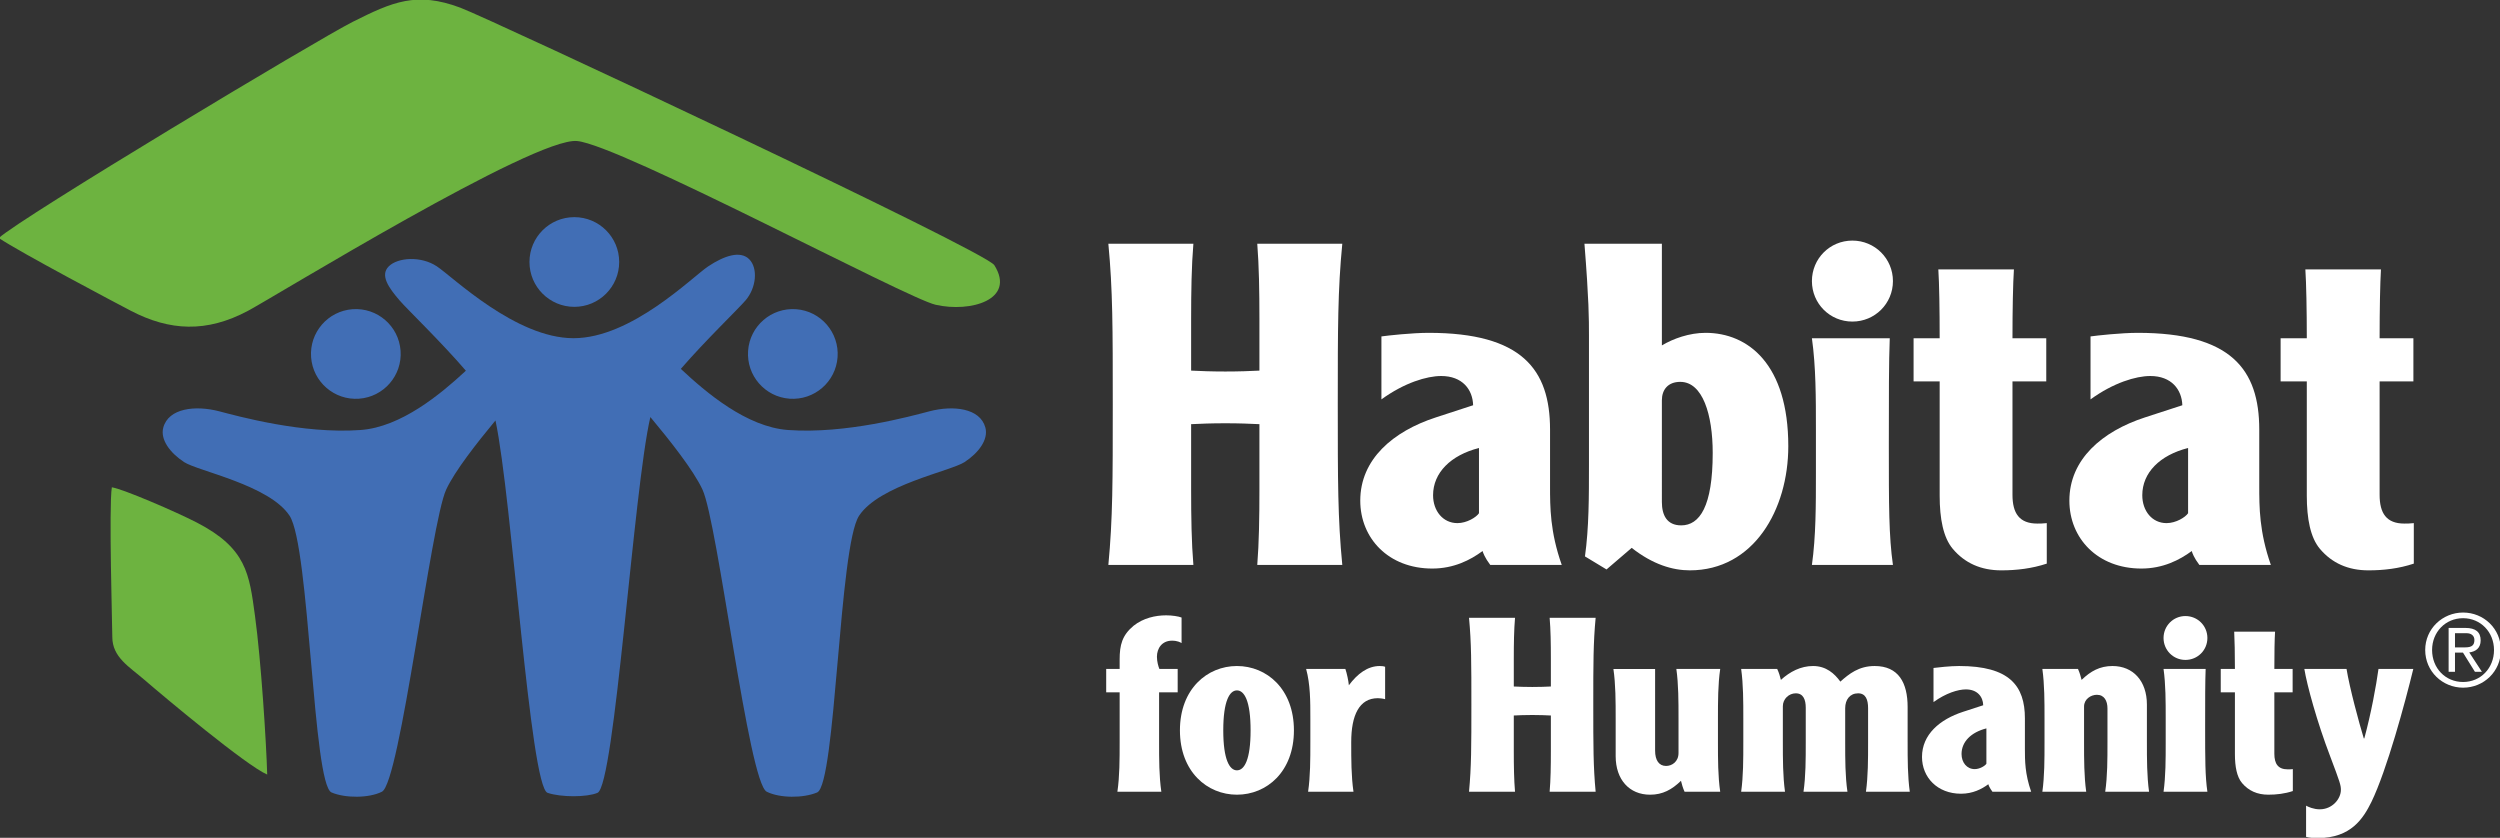
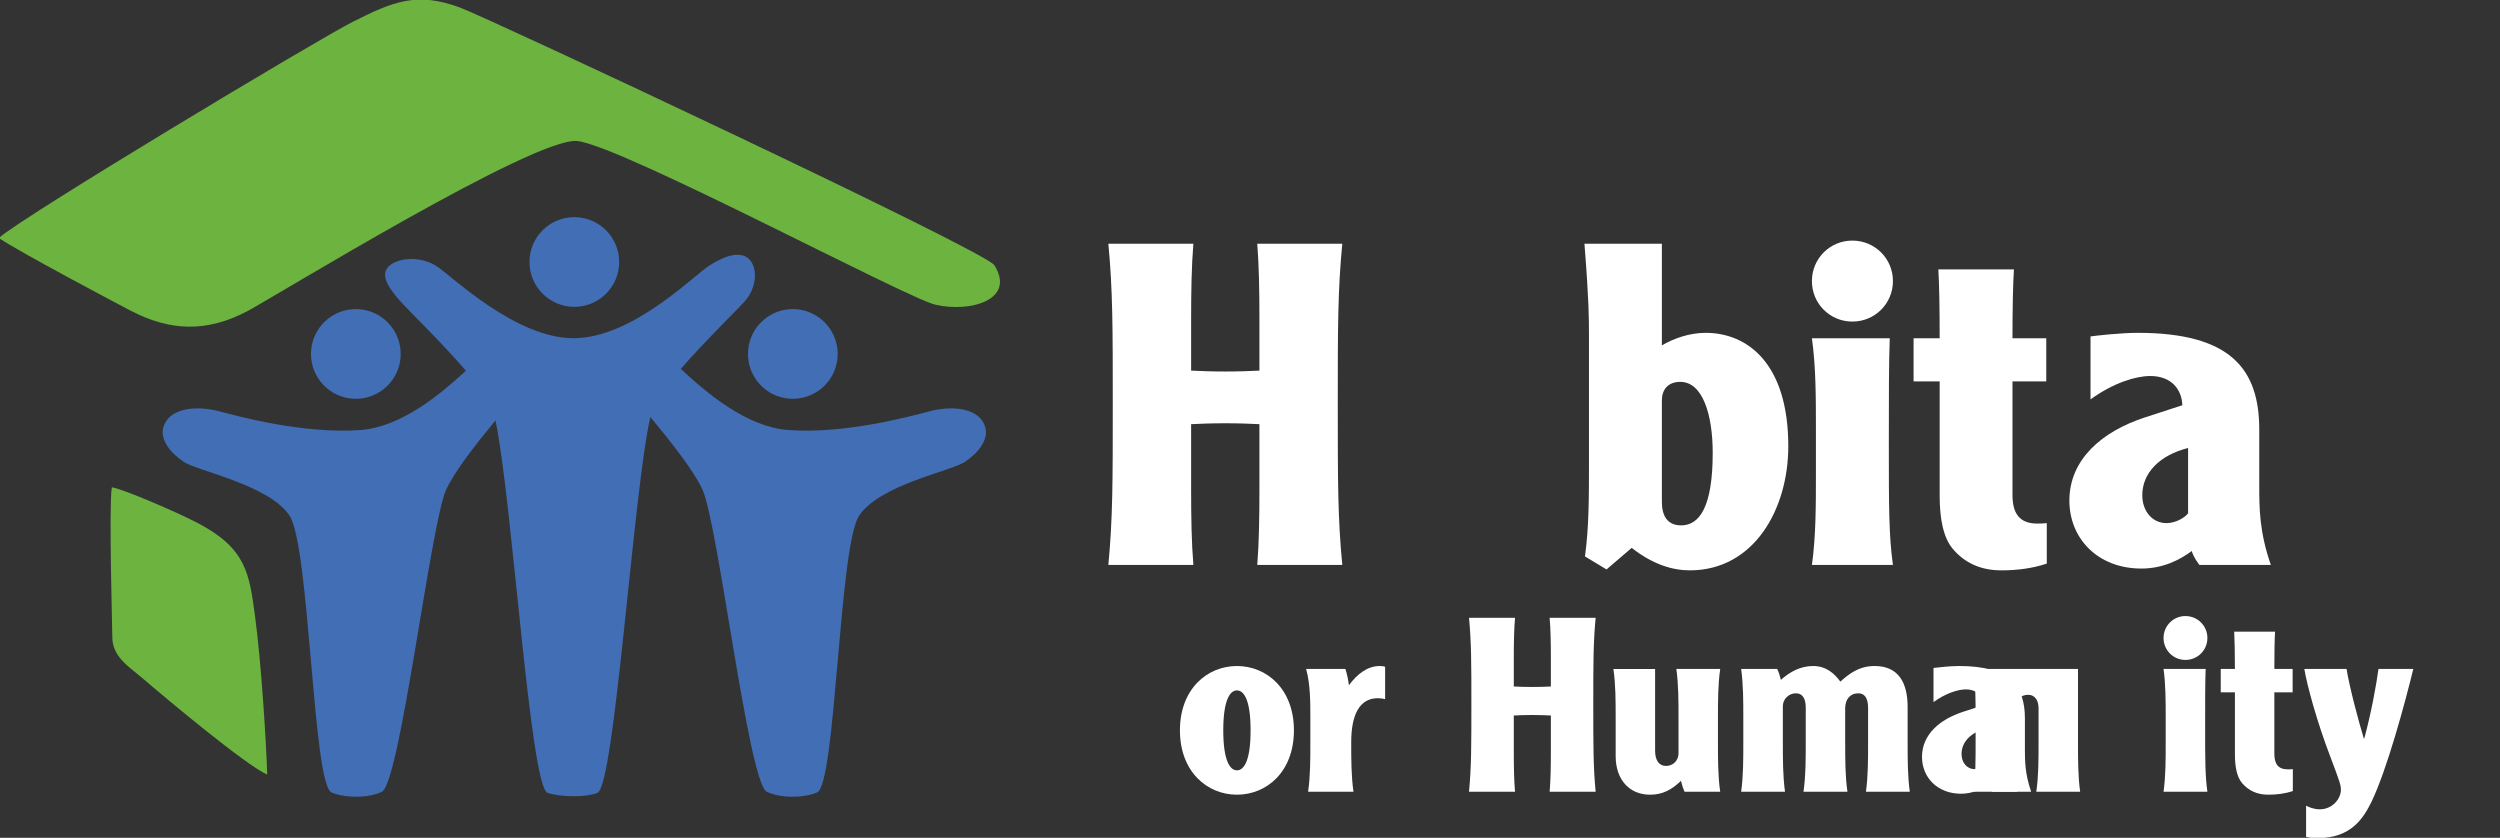
<svg xmlns="http://www.w3.org/2000/svg" width="52.755mm" height="17.679mm" viewBox="0 0 52.755 17.679" id="svg1" xml:space="preserve">
  <rect x="0" y="0" width="52.755" height="17.679" fill="#333333" stroke="none" />
  <defs id="defs1">
    <clipPath clip-rule="nonzero" id="clp5">
      <path id="path39" d="M 0,81.647 V 0 h 243.64 v 81.647" />
    </clipPath>
    <clipPath clip-rule="nonzero" id="clp4">
      <path id="path26" d="M -77.29,-36.553 V 18.404 H 86.705 v -54.957 z" />
    </clipPath>
  </defs>
  <style type="text/css" id="style1">	.st0{fill:#CF2E2F;}	.st1{fill-rule:evenodd;clip-rule:evenodd;fill:#0F3B5B;}	.st2{fill-rule:evenodd;clip-rule:evenodd;fill:#FFBE36;}	.st3{fill-rule:evenodd;clip-rule:evenodd;fill:#52A949;}	.st4{fill:#0F3B5B;}</style>
  <g transform="matrix(0.322,0,0,0.322,24.863,11.759)" id="xfrm7" style="fill:none;stroke:none">
    <clipPath clip-rule="nonzero" id="clipPath10402">
-       <path id="path10404" d="M -77.29,-36.553 V 18.404 H 86.705 v -54.957 z" />
-     </clipPath>
+       </clipPath>
    <g id="g28" clip-path="url(#clp4)">
      <g transform="matrix(0.673,0,0,-0.673,-77.29,18.404)" id="xfrm8">
        <path id="path31" class="ps01" d="m 30.406,46.827 c -0.175,2.404 1.633,4.497 4.039,4.672 2.407,0.174 4.499,-1.635 4.674,-4.042 0.175,-2.406 -1.635,-4.497 -4.041,-4.672 -2.405,-0.173 -4.497,1.633 -4.672,4.042" style="fill:#416eb5;fill-opacity:1;fill-rule:nonzero;stroke:none" />
        <path id="path33" class="ps01" d="m 81.672,46.827 c 0.175,2.404 -1.635,4.497 -4.04,4.672 -2.408,0.174 -4.499,-1.635 -4.673,-4.042 -0.175,-2.406 1.635,-4.497 4.039,-4.672 2.406,-0.173 4.5,1.633 4.674,4.042" style="fill:#416eb5;fill-opacity:1;fill-rule:nonzero;stroke:none" />
        <path id="path35" class="ps01" d="m 96.063,39.977 c -0.513,1.895 -3.128,2.183 -5.434,1.583 -1.82,-0.475 -8.153,-2.232 -13.775,-1.824 -4.04,0.292 -7.989,3.653 -10.446,5.953 2.441,2.814 5.59,5.833 6.312,6.679 1.044,1.217 1.217,3.129 0.348,3.998 -0.868,0.868 -2.433,0.344 -3.998,-0.698 -1.561,-1.042 -7.471,-6.992 -13.108,-6.992 -5.635,0 -11.738,5.95 -13.303,6.992 -1.564,1.042 -3.825,0.869 -4.694,0 -0.868,-0.869 0.002,-2.083 1.046,-3.3 0.739,-0.864 4.006,-3.995 6.466,-6.859 -2.468,-2.291 -6.318,-5.489 -10.253,-5.773 -5.622,-0.408 -11.956,1.349 -13.775,1.824 -2.306,0.6 -4.921,0.312 -5.435,-1.583 -0.322,-1.184 0.683,-2.488 2.033,-3.369 1.343,-0.876 8.308,-2.23 10.267,-5.226 1.958,-2.994 2.257,-26.162 4.082,-26.939 1.33,-0.568 3.65,-0.568 4.91,0.073 1.768,0.896 4.75,26.173 6.255,29.42 0.833,1.792 2.929,4.472 4.799,6.731 1.611,-7.55 3.373,-35.673 5.071,-36.261 1.284,-0.443 3.84,-0.443 4.867,0 1.675,0.725 3.508,29.589 5.145,36.592 1.935,-2.323 4.2,-5.181 5.074,-7.062 C 70.022,30.69 73.003,5.413 74.77,4.517 76.032,3.875 78.35,3.875 79.682,4.443 c 1.822,0.776 2.121,23.945 4.081,26.939 1.96,2.996 8.924,4.35 10.267,5.226 1.35,0.881 2.354,2.185 2.033,3.369" style="fill:#416eb5;fill-opacity:1;fill-rule:nonzero;stroke:none" />
        <g class="ps01" id="q9" style="fill:#314d89;fill-rule:nonzero;stroke:none">
          <clipPath clip-rule="nonzero" id="clipPath10412">
            <path id="path10414" d="M 0,81.647 V 0 h 243.64 v 81.647" />
          </clipPath>
          <g id="g41" clip-path="url(#clp5)">
            <path id="path43" class="ps01" d="m 51.67,56.097 c 0,2.414 1.956,4.367 4.37,4.367 2.409,0 4.367,-1.953 4.367,-4.367 0,-2.412 -1.958,-4.368 -4.367,-4.368 -2.414,0 -4.37,1.956 -4.37,4.368" style="fill:#416eb5;fill-opacity:1;fill-rule:nonzero;stroke:none" />
            <path id="path45" class="ps02" d="M 96.935,55.789 C 99.058,52.42 94.612,51.156 91.217,51.932 88.373,52.58 60.483,67.493 56.301,67.877 52.133,68.257 27.045,52.833 24.28,51.353 20.218,49.181 16.63,49.388 12.879,51.333 11.641,51.979 2.084,57.023 0,58.431 c 2.084,1.947 31.09,19.362 34.467,21.054 3.884,1.949 6.199,2.971 10.469,1.376 2.961,-1.109 51.119,-23.679 51.999,-25.072" style="fill:#6db340;fill-rule:nonzero;stroke:none" />
          </g>
        </g>
        <path id="path47" class="ps02" d="m 11.003,34.157 c 1.086,-0.161 6.214,-2.371 8.245,-3.417 4.882,-2.514 5.135,-5.014 5.692,-9.083 0.595,-4.335 1.107,-12.412 1.192,-15.472 -2.043,0.876 -10.042,7.57 -11.951,9.22 -1.48,1.283 -3.135,2.198 -3.132,4.185 0.003,0.759 -0.346,12.701 -0.046,14.567" style="fill:#6db340;fill-rule:nonzero;stroke:none" />
-         <path id="path49" class="ps01" d="m 239.17,18.57 h 1 c 0.67,0 0.89,0.238 0.89,0.721 0,0.423 -0.32,0.659 -0.75,0.659 h -1.14 z m 0,-2.376 h -0.62 v 4.27 h 1.63 c 1,0 1.49,-0.403 1.49,-1.213 0,-0.77 -0.5,-1.094 -1.11,-1.174 l 1.23,-1.883 h -0.68 l -1.16,1.864 h -0.78 z m 0.79,-0.995 c 1.7,0 3.01,1.341 3.01,3.115 0,1.747 -1.31,3.097 -3.01,3.097 -1.72,0 -3.02,-1.35 -3.02,-3.097 0,-1.774 1.3,-3.115 3.02,-3.115 z m 0,6.763 c 2.01,0 3.68,-1.576 3.68,-3.648 0,-2.091 -1.67,-3.668 -3.68,-3.668 -2,0 -3.69,1.577 -3.69,3.668 0,2.072 1.69,3.648 3.69,3.648" style="fill:#ffffff;fill-opacity:1;fill-rule:nonzero;stroke:none" />
        <path id="path51" class="ps01" d="M 116.32,57.872 C 116.14,55.726 116.1,53.23 116.1,50.558 V 45.52 c 0.96,-0.045 1.92,-0.088 3.33,-0.088 1.4,0 2.36,0.043 3.32,0.088 v 5.038 c 0,2.672 -0.04,5.168 -0.21,7.314 h 8.28 c -0.44,-4.511 -0.44,-8.192 -0.44,-15.638 0,-7.446 0,-11.128 0.44,-15.639 h -8.28 c 0.17,2.144 0.21,4.645 0.21,7.315 v 6.395 c -0.96,0.045 -1.92,0.088 -3.32,0.088 -1.41,0 -2.37,-0.043 -3.33,-0.088 V 33.91 c 0,-2.67 0.04,-5.171 0.22,-7.315 h -8.28 c 0.43,4.511 0.43,8.193 0.43,15.639 0,7.446 0,11.127 -0.43,15.638 h 8.28" style="fill:#ffffff;fill-opacity:1;fill-rule:nonzero;stroke:none" />
-         <path id="path53" class="ps01" d="m 144.13,37.985 c -2.75,-0.701 -4.47,-2.41 -4.47,-4.6 0,-1.534 0.97,-2.716 2.37,-2.716 0.92,0 1.84,0.571 2.1,0.964 z m -9.5,10.864 c 0.61,0.087 2.98,0.349 4.6,0.349 9.06,0 11.82,-3.547 11.82,-9.417 v -5.476 c 0,-2.102 0,-4.47 1.14,-7.71 h -6.96 c -0.53,0.701 -0.7,1.182 -0.75,1.357 -1.18,-0.876 -2.8,-1.707 -4.9,-1.707 -4.25,0 -7.01,2.935 -7.01,6.614 0,4.03 3.19,6.747 7.36,8.104 l 3.63,1.184 c -0.04,1.533 -1.05,2.847 -3.11,2.847 -1.4,0 -3.59,-0.657 -5.82,-2.277 v 6.132" style="fill:#ffffff;fill-opacity:1;fill-rule:nonzero;stroke:none" />
        <path id="path55" class="ps01" d="m 161.94,32.727 c 0,-1.271 0.48,-2.277 1.88,-2.277 1.8,0 3.07,1.839 3.07,7.052 0,3.724 -0.97,6.922 -3.16,6.922 -1.18,0 -1.79,-0.744 -1.79,-1.796 z m 0,25.145 v -9.899 c 1.09,0.656 2.67,1.225 4.25,1.225 4.16,0 8.06,-3.065 8.06,-11.038 0,-6.178 -3.37,-12.09 -9.59,-12.09 -1.67,0 -3.6,0.568 -5.66,2.189 l -2.45,-2.102 -2.1,1.271 c 0.39,2.802 0.39,5.781 0.39,8.937 v 12.571 c 0,1.622 0,3.418 -0.44,8.936 h 7.54" style="fill:#ffffff;fill-opacity:1;fill-rule:nonzero;stroke:none" />
        <path id="path57" class="ps01" d="m 184.13,48.672 c -0.09,-2.275 -0.09,-5.606 -0.09,-10.336 0,-5.959 0,-8.939 0.4,-11.741 h -7.89 c 0.39,2.802 0.39,5.782 0.39,8.937 v 4.205 c 0,3.155 0,6.132 -0.39,8.935 z m -3.64,9.509 c 2.19,0 3.95,-1.754 3.95,-3.944 0,-2.19 -1.76,-3.942 -3.95,-3.942 -2.19,0 -3.94,1.752 -3.94,3.942 0,2.19 1.75,3.944 3.94,3.944" style="fill:#ffffff;fill-opacity:1;fill-rule:nonzero;stroke:none" />
        <path id="path59" class="ps01" d="m 196.22,55.376 c -0.09,-1.357 -0.14,-3.943 -0.14,-6.704 h 3.29 v -4.203 h -3.29 V 33.428 c 0,-1.795 0.66,-2.803 2.42,-2.803 0.26,0 0.52,0 0.92,0.044 v -3.943 c -1.45,-0.481 -2.94,-0.656 -4.43,-0.656 -1.97,0 -3.55,0.699 -4.73,2.102 -0.92,1.096 -1.27,2.934 -1.27,5.17 v 11.127 h -2.54 v 4.203 h 2.54 c 0,2.761 -0.04,5.347 -0.13,6.704 h 7.36" style="fill:#ffffff;fill-opacity:1;fill-rule:nonzero;stroke:none" />
        <path id="path61" class="ps01" d="m 213.18,37.985 c -2.76,-0.701 -4.46,-2.41 -4.46,-4.6 0,-1.534 0.96,-2.716 2.36,-2.716 0.92,0 1.84,0.571 2.1,0.964 z m -9.5,10.864 c 0.61,0.087 2.98,0.349 4.6,0.349 9.07,0 11.83,-3.547 11.83,-9.417 v -5.476 c 0,-2.102 0,-4.47 1.13,-7.71 h -6.96 c -0.53,0.701 -0.7,1.182 -0.74,1.357 -1.19,-0.876 -2.81,-1.707 -4.91,-1.707 -4.25,0 -7.01,2.935 -7.01,6.614 0,4.03 3.2,6.747 7.36,8.104 l 3.64,1.184 c -0.05,1.533 -1.06,2.847 -3.12,2.847 -1.4,0 -3.59,-0.657 -5.82,-2.277 v 6.132" style="fill:#ffffff;fill-opacity:1;fill-rule:nonzero;stroke:none" />
-         <path id="path63" class="ps01" d="m 231.96,55.376 c -0.08,-1.357 -0.13,-3.943 -0.13,-6.704 h 3.29 v -4.203 h -3.29 V 33.428 c 0,-1.795 0.66,-2.803 2.41,-2.803 0.27,0 0.53,0 0.92,0.044 v -3.943 c -1.44,-0.481 -2.93,-0.656 -4.42,-0.656 -1.97,0 -3.55,0.699 -4.73,2.102 -0.92,1.096 -1.27,2.934 -1.27,5.17 v 11.127 h -2.55 v 4.203 h 2.55 c 0,2.761 -0.05,5.347 -0.14,6.704 h 7.36" style="fill:#ffffff;fill-opacity:1;fill-rule:nonzero;stroke:none" />
-         <path id="path65" class="ps01" d="m 115.17,18.984 c -0.1,0.073 -0.41,0.239 -0.93,0.239 -0.99,0 -1.47,-0.759 -1.47,-1.568 0,-0.472 0.14,-0.949 0.24,-1.187 h 1.78 v -2.277 h -1.81 V 9.35 c 0,-1.708 0,-3.321 0.22,-4.84 h -4.28 c 0.22,1.519 0.22,3.132 0.22,4.84 v 4.841 h -1.31 v 2.277 h 1.31 v 0.927 c 0,1.401 0.24,2.348 1.35,3.275 0.95,0.759 2.14,1.02 3.18,1.02 0.57,0 1.19,-0.095 1.5,-0.214 v -2.492" style="fill:#ffffff;fill-opacity:1;fill-rule:nonzero;stroke:none" />
        <path id="path67" class="ps01" d="m 119.23,10.489 c 0,-2.871 0.62,-3.892 1.33,-3.892 0.72,0 1.33,1.021 1.33,3.892 0,2.871 -0.61,3.892 -1.33,3.892 -0.71,0 -1.33,-1.021 -1.33,-3.892 z m 6.88,0 c 0,-4.034 -2.65,-6.264 -5.55,-6.264 -2.89,0 -5.55,2.231 -5.55,6.264 0,4.033 2.66,6.266 5.55,6.266 2.9,0 5.55,-2.233 5.55,-6.266" style="fill:#ffffff;fill-opacity:1;fill-rule:nonzero;stroke:none" />
        <path id="path69" class="ps01" d="m 131.12,16.468 c 0.15,-0.426 0.31,-1.209 0.34,-1.588 0.83,1.113 1.82,1.875 3.01,1.875 0.26,0 0.4,-0.026 0.52,-0.072 v -3.157 c -0.26,0.073 -0.59,0.096 -0.71,0.096 -1.81,0 -2.59,-1.662 -2.59,-4.272 0,-1.708 0,-3.321 0.22,-4.84 h -4.42 c 0.22,1.519 0.22,3.132 0.22,4.84 v 2.278 c 0,1.709 0,3.322 -0.41,4.84 h 3.82" style="fill:#ffffff;fill-opacity:1;fill-rule:nonzero;stroke:none" />
        <path id="path71" class="ps01" d="m 147.64,21.452 c -0.1,-1.163 -0.12,-2.514 -0.12,-3.963 v -2.728 c 0.52,-0.024 1.04,-0.047 1.8,-0.047 0.76,0 1.29,0.023 1.81,0.047 v 2.728 c 0,1.449 -0.02,2.8 -0.12,3.963 h 4.48 c -0.23,-2.444 -0.23,-4.435 -0.23,-8.471 0,-4.033 0,-6.029 0.23,-8.471 h -4.48 c 0.1,1.163 0.12,2.515 0.12,3.962 v 3.464 c -0.52,0.024 -1.05,0.049 -1.81,0.049 -0.76,0 -1.28,-0.025 -1.8,-0.049 V 8.472 c 0,-1.447 0.02,-2.799 0.12,-3.962 h -4.48 c 0.23,2.442 0.23,4.439 0.23,8.471 0,4.036 0,6.027 -0.23,8.471 h 4.48" style="fill:#ffffff;fill-opacity:1;fill-rule:nonzero;stroke:none" />
        <path id="path73" class="ps01" d="m 164.15,4.51 c -0.16,0.355 -0.28,0.757 -0.35,1.067 -0.88,-0.855 -1.78,-1.353 -3.01,-1.353 -2.02,0 -3.35,1.472 -3.35,3.75 v 3.653 c 0,1.709 0,3.322 -0.22,4.84 h 4.06 V 8.518 c 0,-0.947 0.38,-1.494 1.07,-1.494 0.59,0 1.21,0.428 1.21,1.258 v 3.346 c 0,1.709 0,3.322 -0.21,4.84 h 4.27 C 167.4,14.95 167.4,13.337 167.4,11.628 V 9.35 c 0,-1.708 0,-3.321 0.22,-4.84 h -3.47" style="fill:#ffffff;fill-opacity:1;fill-rule:nonzero;stroke:none" />
        <path id="path75" class="ps01" d="m 173.17,16.468 c 0.17,-0.356 0.29,-0.758 0.36,-1.065 0.88,0.805 1.94,1.352 3.13,1.352 1.28,0 2.09,-0.735 2.66,-1.52 0.85,0.758 1.8,1.52 3.34,1.52 2.33,0 3.21,-1.639 3.21,-3.987 V 9.35 c 0,-1.708 0,-3.321 0.21,-4.84 h -4.27 c 0.21,1.519 0.21,3.132 0.21,4.84 v 3.298 c 0,0.832 -0.23,1.448 -0.97,1.448 -0.8,0 -1.26,-0.616 -1.26,-1.448 V 9.35 c 0,-1.708 0,-3.321 0.22,-4.84 h -4.28 c 0.22,1.519 0.22,3.132 0.22,4.84 v 3.345 c 0,0.785 -0.24,1.401 -0.97,1.401 -0.67,0 -1.26,-0.546 -1.26,-1.258 V 9.35 c 0,-1.708 0,-3.321 0.21,-4.84 h -4.27 c 0.21,1.519 0.21,3.132 0.21,4.84 v 2.278 c 0,1.709 0,3.322 -0.21,4.84 h 3.51" style="fill:#ffffff;fill-opacity:1;fill-rule:nonzero;stroke:none" />
        <path id="path77" class="ps01" d="m 193.54,10.681 c -1.5,-0.381 -2.42,-1.308 -2.42,-2.494 0,-0.83 0.52,-1.471 1.28,-1.471 0.49,0 1,0.309 1.14,0.523 z m -5.15,5.884 c 0.33,0.045 1.61,0.19 2.49,0.19 4.91,0 6.41,-1.924 6.41,-5.104 V 8.687 c 0,-1.14 0,-2.423 0.61,-4.177 h -3.77 c -0.28,0.378 -0.38,0.64 -0.4,0.735 -0.64,-0.476 -1.52,-0.926 -2.66,-0.926 -2.3,0 -3.8,1.592 -3.8,3.583 0,2.183 1.73,3.654 3.99,4.391 l 1.97,0.641 c -0.02,0.831 -0.57,1.543 -1.69,1.543 -0.75,0 -1.94,-0.358 -3.15,-1.236 v 3.324" style="fill:#ffffff;fill-opacity:1;fill-rule:nonzero;stroke:none" />
-         <path id="path79" class="ps01" d="m 202.46,16.468 c 0.16,-0.356 0.28,-0.758 0.35,-1.065 0.88,0.852 1.78,1.352 3.01,1.352 2.02,0 3.35,-1.471 3.35,-3.75 V 9.35 c 0,-1.708 0,-3.321 0.21,-4.84 h -4.27 c 0.22,1.519 0.22,3.132 0.22,4.84 v 3.275 c 0,0.735 -0.31,1.328 -1.03,1.328 -0.59,0 -1.25,-0.427 -1.25,-1.139 V 9.35 c 0,-1.708 0,-3.321 0.21,-4.84 h -4.27 c 0.21,1.519 0.21,3.132 0.21,4.84 v 2.278 c 0,1.709 0,3.322 -0.21,4.84 h 3.47" style="fill:#ffffff;fill-opacity:1;fill-rule:nonzero;stroke:none" />
+         <path id="path79" class="ps01" d="m 202.46,16.468 V 9.35 c 0,-1.708 0,-3.321 0.21,-4.84 h -4.27 c 0.22,1.519 0.22,3.132 0.22,4.84 v 3.275 c 0,0.735 -0.31,1.328 -1.03,1.328 -0.59,0 -1.25,-0.427 -1.25,-1.139 V 9.35 c 0,-1.708 0,-3.321 0.21,-4.84 h -4.27 c 0.21,1.519 0.21,3.132 0.21,4.84 v 2.278 c 0,1.709 0,3.322 -0.21,4.84 h 3.47" style="fill:#ffffff;fill-opacity:1;fill-rule:nonzero;stroke:none" />
        <path id="path81" class="ps01" d="m 214.89,16.468 c -0.05,-1.233 -0.05,-3.037 -0.05,-5.599 0,-3.227 0,-4.841 0.22,-6.359 h -4.27 C 211,6.028 211,7.642 211,9.35 v 2.278 c 0,1.709 0,3.322 -0.21,4.84 z m -1.97,5.152 c 1.19,0 2.14,-0.95 2.14,-2.137 0,-1.187 -0.95,-2.135 -2.14,-2.135 -1.18,0 -2.13,0.948 -2.13,2.135 0,1.187 0.95,2.137 2.13,2.137" style="fill:#ffffff;fill-opacity:1;fill-rule:nonzero;stroke:none" />
        <path id="path83" class="ps01" d="m 221.65,20.101 c -0.05,-0.737 -0.07,-2.137 -0.07,-3.633 h 1.78 v -2.277 h -1.78 V 8.212 c 0,-0.973 0.36,-1.52 1.3,-1.52 0.15,0 0.29,0 0.5,0.023 V 4.58 c -0.78,-0.261 -1.59,-0.355 -2.39,-0.355 -1.07,0 -1.92,0.379 -2.56,1.138 -0.5,0.596 -0.69,1.59 -0.69,2.801 v 6.028 h -1.38 v 2.277 h 1.38 c 0,1.496 -0.03,2.896 -0.07,3.633 h 3.98" style="fill:#ffffff;fill-opacity:1;fill-rule:nonzero;stroke:none" />
        <path id="path85" class="ps01" d="m 228.61,16.468 c 0.3,-1.85 1.21,-5.219 1.68,-6.762 h 0.05 c 0.66,2.422 1.16,5.148 1.38,6.762 h 3.39 C 234.32,13.218 232.54,6.62 231.03,3.513 230.24,1.923 229.06,0 225.8,0 c -0.33,0 -0.82,0.024 -1.13,0.119 V 3.156 c 0.21,-0.119 0.73,-0.355 1.33,-0.355 1.23,0 2.06,1.02 2.06,1.898 0,0.45 -0.09,0.735 -1.04,3.25 -1.29,3.37 -2.26,6.931 -2.52,8.519 h 4.11" style="fill:#ffffff;fill-opacity:1;fill-rule:nonzero;stroke:none" />
      </g>
    </g>
  </g>
</svg>